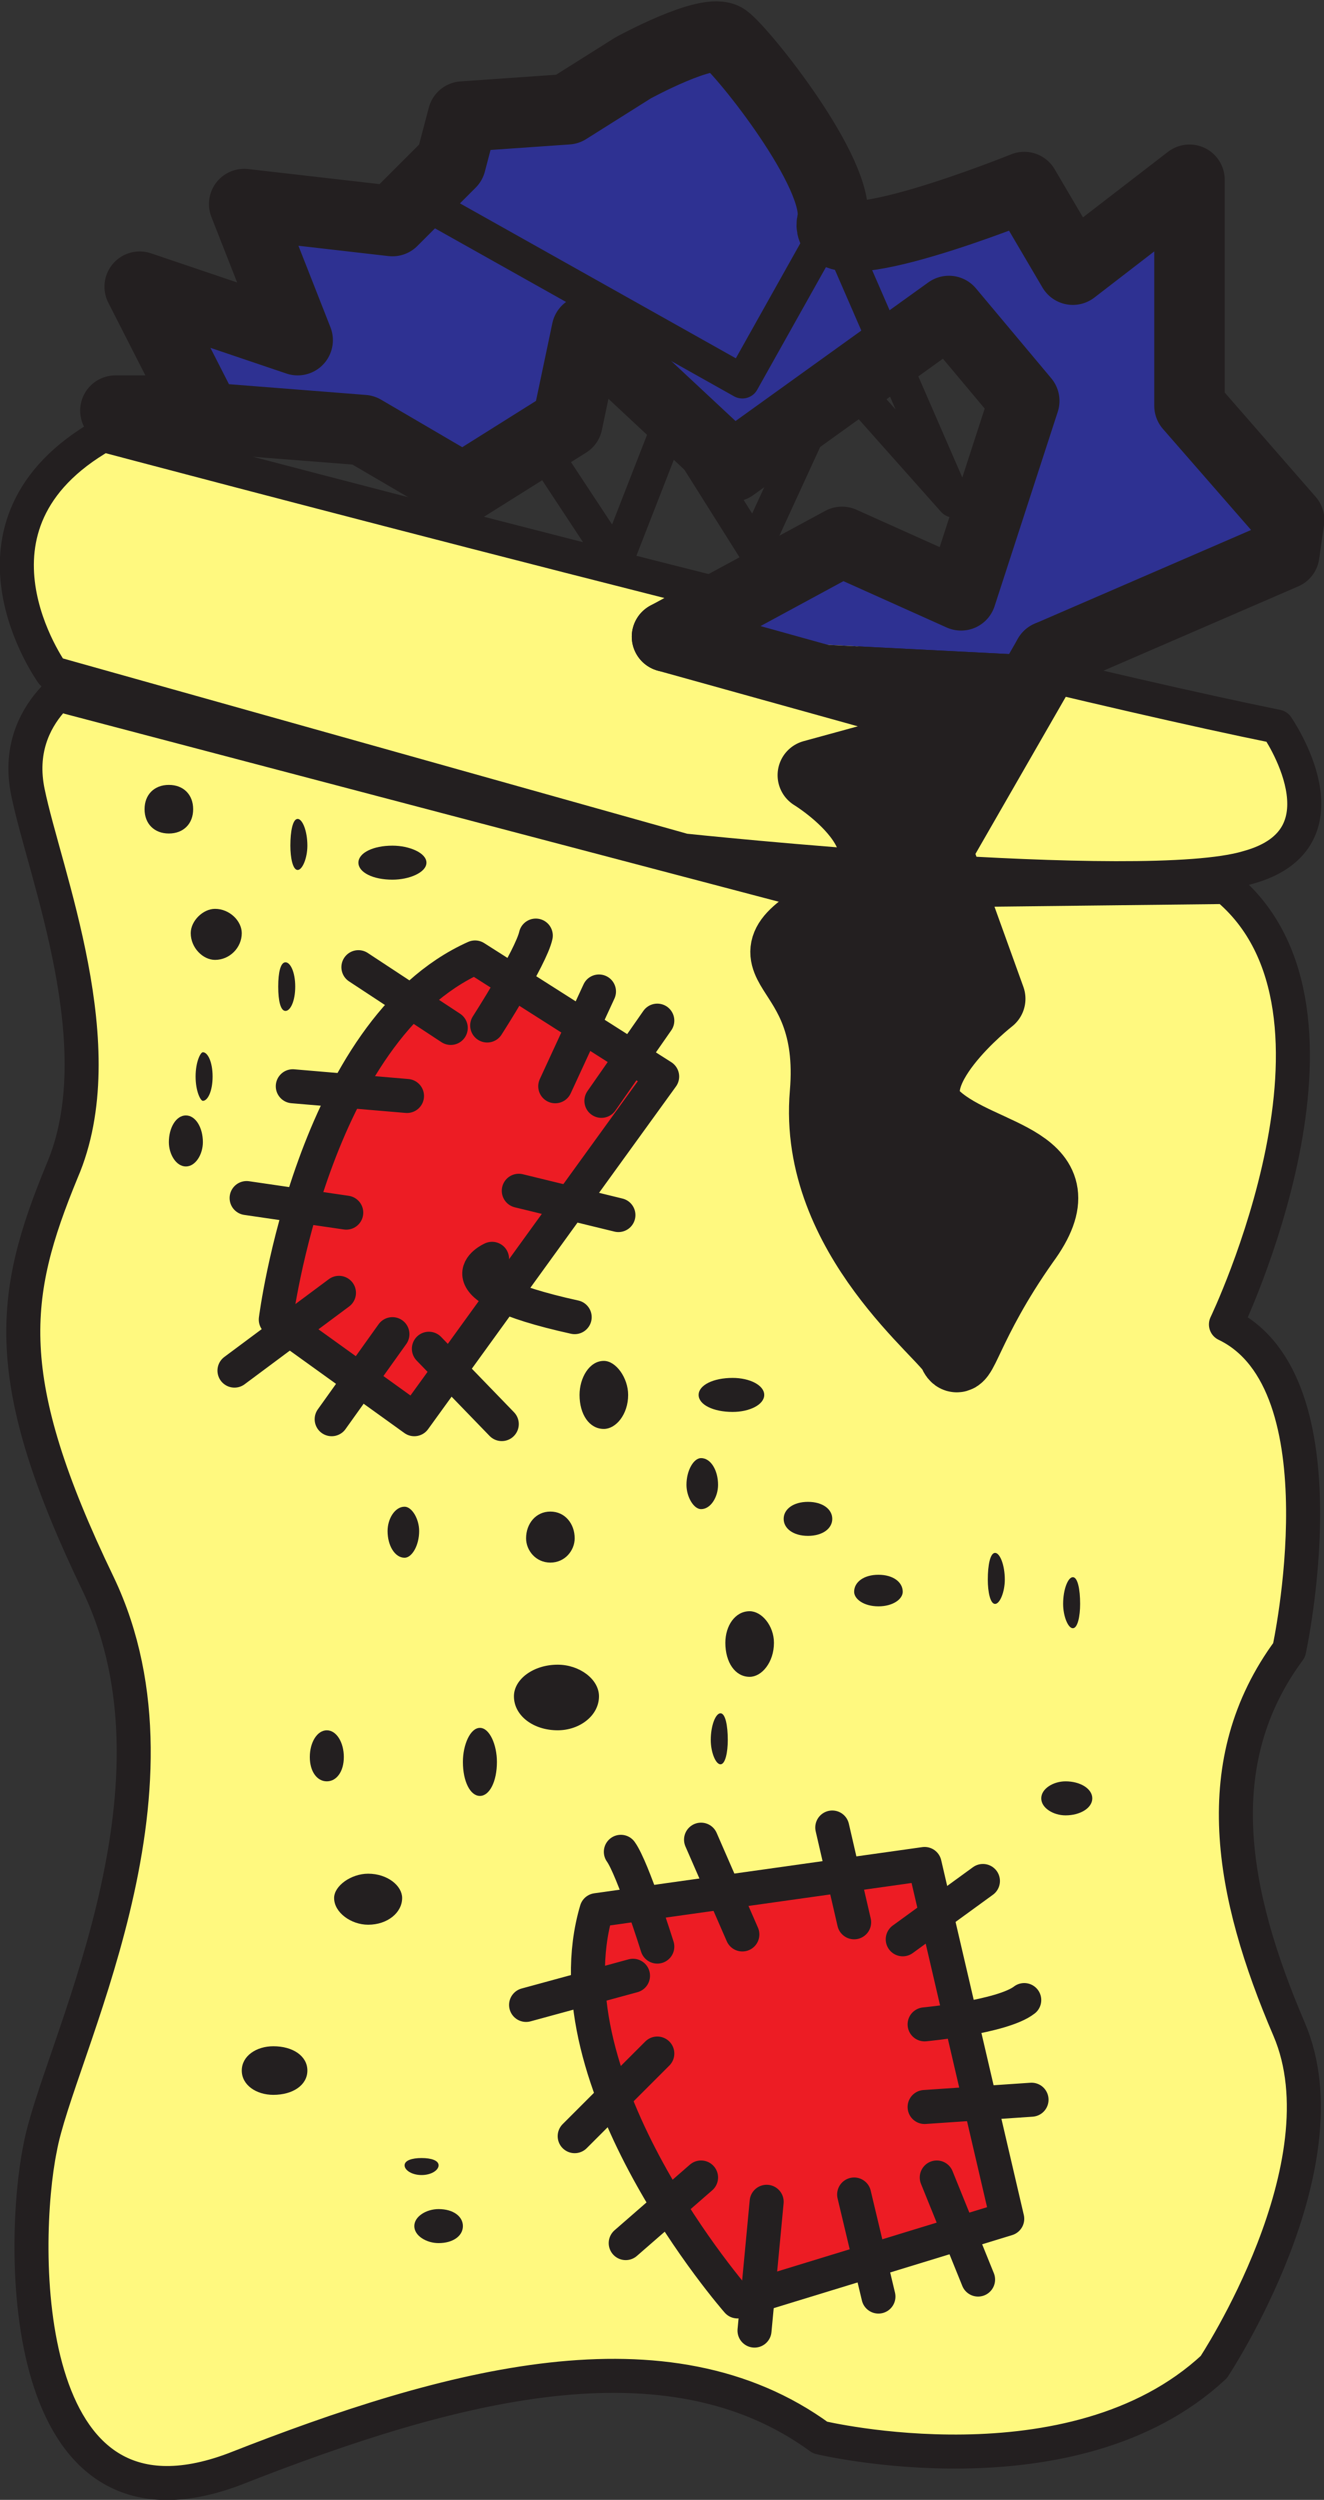
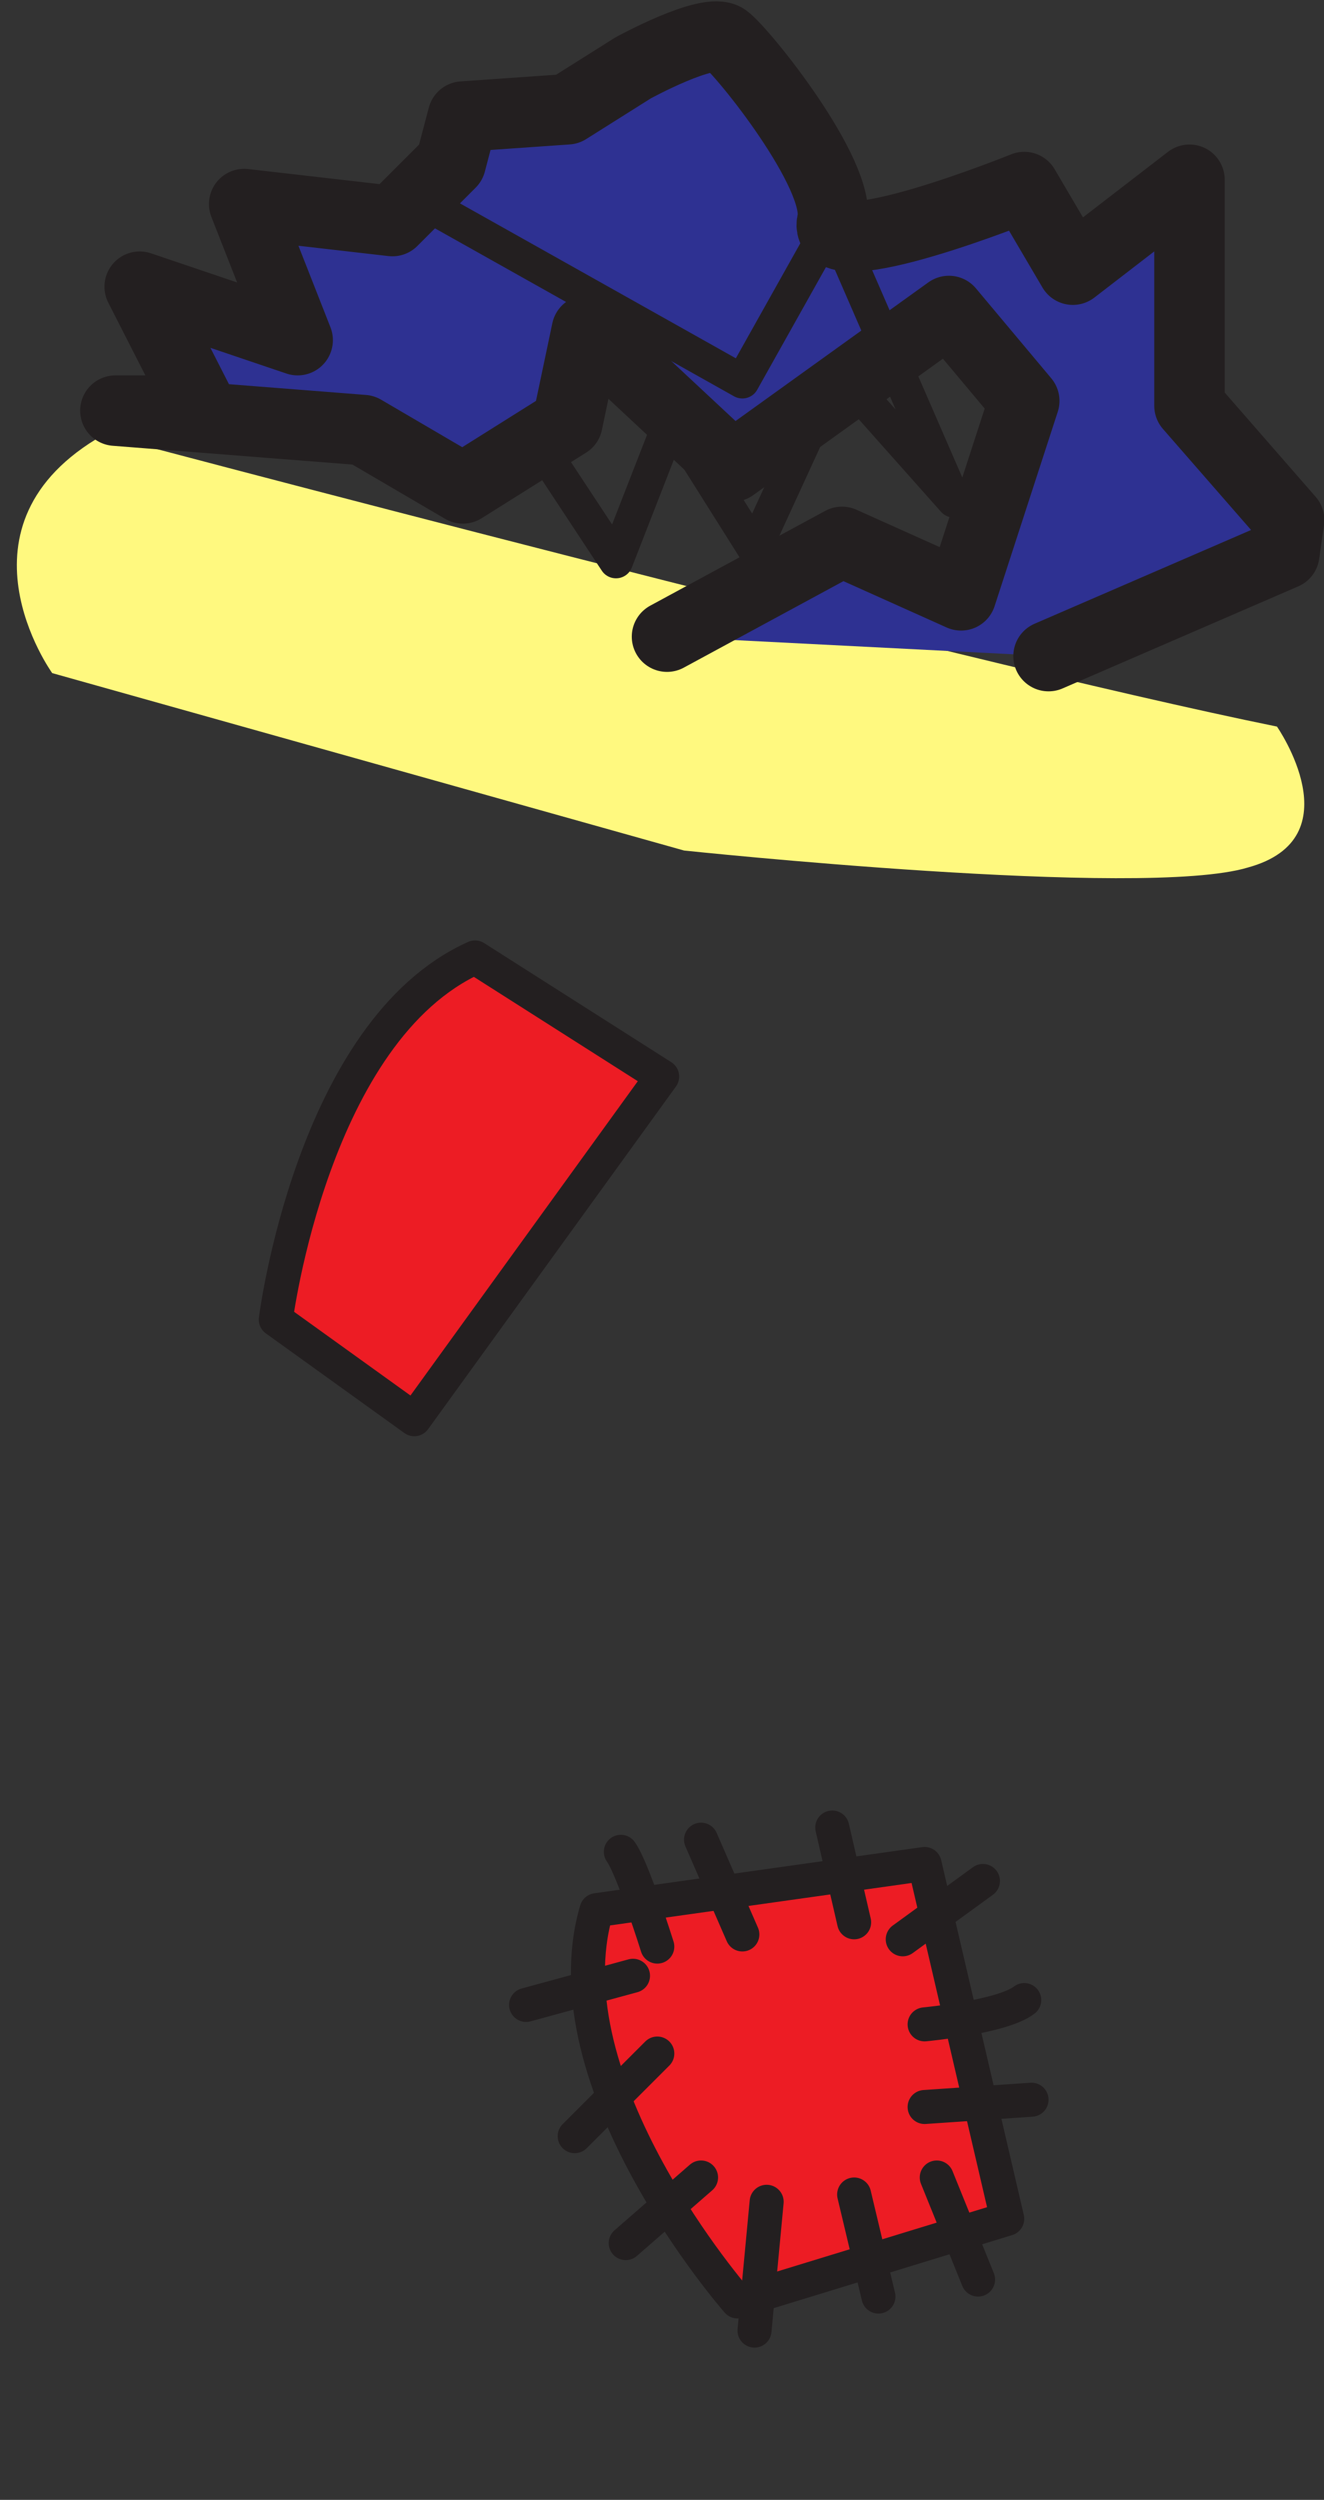
<svg xmlns="http://www.w3.org/2000/svg" width="408.632" height="771.452">
  <rect width="100%" height="100%" fill="#333333" stroke="none" />
-   <path fill="#fff97f" fill-rule="evenodd" stroke="#231f20" stroke-linecap="round" stroke-linejoin="round" stroke-miterlimit="10" stroke-width="10.5" d="M26.616 207.72s-23.25 11.25-18 36.75 27 78.75 10.5 117c-15.75 38.25-19.5 63.75 11.25 127.5 30.75 64.5-12.75 144.75-18 174-6 29.25-7.5 124.5 60 99 66.75-26.25 133.5-44.25 180.75-9.75 0 0 78 18.75 121.5-21.75 0 0 41.25-62.25 23.25-104.25s-25.5-82.5 0-117c0 0 18-82.5-19.5-100.5 0 0 46.5-96.75 0-135l-129 1.5-228-60" />
  <path fill="#ed1c24" fill-rule="evenodd" d="m184.116 589.47 101.25-14.25 25.5 109.5-83.25 25.5s-59.25-67.5-43.5-120.75" />
  <path fill="none" stroke="#231f20" stroke-linecap="round" stroke-linejoin="round" stroke-miterlimit="10" stroke-width="10.5" d="m184.116 589.47 101.25-14.25 25.5 109.5-83.25 25.5s-59.25-67.5-43.5-120.75zm0 0" />
  <path fill="none" stroke="#231f20" stroke-linecap="round" stroke-linejoin="round" stroke-miterlimit="10" stroke-width="10.5" d="M191.616 571.47c3.75 5.25 11.25 29.25 11.25 29.25m13.5-33 12.75 29.25m27.75-33 6.75 29.25m39.75-12.75-24.75 18m37.5 18.75c-6.75 5.25-30.75 7.5-30.75 7.5m33 23.25-33 2.25m3.75 21.75 12.75 31.5m-38.25-26.25 7.5 31.5m-34.5-29.25-3.75 39.75m-16.5-47.25-23.25 20.25m9.75-58.5-25.5 25.5m18-49.5-33 9" />
  <path fill="#ed1c24" fill-rule="evenodd" d="m146.616 295.47 57.75 36.75-76.5 105.75-42.75-30.75s11.25-89.25 61.5-111.75" />
-   <path fill="none" stroke="#231f20" stroke-linecap="round" stroke-linejoin="round" stroke-miterlimit="10" stroke-width="10.5" d="m146.616 295.47 57.75 36.75-76.5 105.75-42.75-30.75s11.25-89.25 61.5-111.75zm0 0" />
-   <path fill="none" stroke="#231f20" stroke-linecap="round" stroke-linejoin="round" stroke-miterlimit="10" stroke-width="10.5" d="M165.366 288.72c-1.5 6.75-15 27.75-15 27.75m34.5-10.5-13.5 29.25m31.5-20.25-17.25 24.75m5.25 35.25-30.75-7.5m17.25 39c-44.25-9.75-25.5-18-25.5-18m3 51-22.5-23.25m-11.25-4.5-18.75 26.25m2.25-39-32.25 24m34.5-48.75-30.75-4.5m49.5-31.5-35.25-3m48.75-18-28.5-18.75" />
+   <path fill="none" stroke="#231f20" stroke-linecap="round" stroke-linejoin="round" stroke-miterlimit="10" stroke-width="10.5" d="m146.616 295.47 57.75 36.75-76.5 105.75-42.75-30.75s11.25-89.25 61.5-111.75m0 0" />
  <path fill="#fff97f" fill-rule="evenodd" d="M31.866 134.22s262.5 69.75 362.25 90c0 0 24 34.5-9 43.5-32.25 9.75-174-5.25-174-5.25l-195-54.75s-33-45.75 15.75-73.5" />
-   <path fill="none" stroke="#231f20" stroke-linecap="round" stroke-linejoin="round" stroke-miterlimit="10" stroke-width="10.5" d="M31.866 134.22s262.5 69.75 362.25 90c0 0 24 34.5-9 43.5-32.25 9.75-174-5.25-174-5.25l-195-54.75s-33-45.75 15.75-73.5zm0 0" />
  <path fill="#2e3192" fill-rule="evenodd" stroke="#231f20" stroke-linecap="round" stroke-linejoin="round" stroke-miterlimit="10" stroke-width="21.75" d="m205.866 196.47 54-29.25 36.75 16.5 19.5-60-23.25-27.75-66.75 48-45-42-6 28.5-32.25 20.25-30.75-18-76.5-6h27l-19.5-38.25 48.75 16.5-16.5-42 45.75 5.25 18-18 3.75-14.25 32.25-2.25 20.25-12.75s23.25-12.75 28.5-9 36 42 33 56.25c-3.75 15 59.25-10.5 59.25-10.5l15 25.5 36-27.75v69.75l30.75 35.25-1.5 10.5-72.75 31.5" />
-   <path fill="#231f20" fill-rule="evenodd" stroke="#231f20" stroke-linecap="round" stroke-linejoin="round" stroke-miterlimit="10" stroke-width="21.75" d="m323.616 202.47-34.5 60 16.5 45.75s-30.75 24-16.5 36.75 45.75 12.75 27 38.25c-18 25.5-19.5 39.75-21.75 34.5-1.5-5.25-43.5-36-39.75-80.25 3.75-43.5-30.75-38.25 2.25-57 32.25-18-6-41.25-6-41.25l54.75-15-99.75-27.75" />
-   <path fill="#231f20" fill-rule="evenodd" d="M91.866 268.47c1.5 0 3-3.75 3-7.5 0-4.5-1.5-8.25-3-8.25s-2.25 3.75-2.25 8.25c0 3.75.75 7.5 2.25 7.5m-25.5 27.75c4.5 0 8.25-3.75 8.25-8.25 0-3.75-3.75-7.5-8.25-7.5-3.75 0-7.5 3.75-7.5 7.5 0 4.5 3.75 8.25 7.5 8.25m-14.25-39c4.5 0 7.5-3 7.5-7.5s-3-7.5-7.5-7.5-7.5 3-7.5 7.5 3 7.5 7.5 7.5m164.25 208.5c3 0 5.25-3.75 5.25-7.5 0-4.5-2.25-8.25-5.25-8.25-2.25 0-4.5 3.75-4.5 8.25 0 3.75 2.25 7.5 4.5 7.5m33 8.25c4.5 0 7.5-2.25 7.5-5.25s-3-5.25-7.5-5.25-7.5 2.25-7.5 5.25 3 5.25 7.5 5.25m21.75 21.75c4.5 0 7.5-2.25 7.5-4.5 0-3-3-5.25-7.5-5.25s-7.5 2.25-7.5 5.25c0 2.25 3 4.5 7.5 4.5m36-.75c1.5 0 3-3.75 3-7.5 0-4.5-1.5-8.25-3-8.25s-2.25 3.75-2.25 8.25c0 3.75.75 7.5 2.25 7.5m24 7.5c1.5 0 2.25-3.75 2.25-7.5 0-4.5-.75-8.25-2.25-8.25s-3 3.75-3 8.25c0 3.75 1.5 7.5 3 7.5m-99.75 15c3.75 0 7.5-4.5 7.5-10.5 0-5.25-3.75-9.75-7.5-9.75-4.5 0-7.5 4.5-7.5 9.75 0 6 3 10.5 7.5 10.5m-59.25 16.5c6.75 0 12.75-4.5 12.75-10.5 0-5.25-6-9.75-12.75-9.75-7.5 0-13.5 4.5-13.5 9.75 0 6 6 10.5 13.5 10.5m-24 20.25c3 0 5.25-4.5 5.25-10.5 0-5.25-2.25-10.5-5.25-10.5s-5.25 5.25-5.25 10.5c0 6 2.25 10.5 5.25 10.5m-23.25-73.5c2.25 0 4.5-3.75 4.5-8.25 0-3.75-2.25-7.5-4.5-7.5-3 0-5.25 3.75-5.25 7.5 0 4.5 2.25 8.25 5.25 8.25m45 1.5c4.5 0 7.5-3.75 7.5-7.5 0-4.5-3-8.25-7.5-8.25s-7.5 3.75-7.5 8.25c0 3.75 3 7.5 7.5 7.5m16.5-41.25c3.75 0 7.5-4.5 7.5-10.5 0-5.25-3.75-10.5-7.5-10.5-4.5 0-7.5 5.25-7.5 10.5 0 6 3 10.5 7.5 10.5m39.75-5.25c5.25 0 9.75-2.25 9.75-5.25s-4.5-5.25-9.75-5.25c-6 0-10.5 2.25-10.5 5.25s4.5 5.25 10.5 5.25m-105-164.25c5.25 0 10.5-2.25 10.5-5.25s-5.25-5.25-10.5-5.25c-6 0-10.5 2.25-10.5 5.25s4.5 5.25 10.5 5.25m-33 40.5c1.5 0 3-3 3-7.5s-1.5-7.5-3-7.5-2.25 3-2.25 7.5.75 7.5 2.25 7.5m-25.5 27.75c1.5 0 3-3 3-7.5s-1.5-7.5-3-7.5c-.75 0-2.25 3-2.25 7.5s1.5 7.5 2.25 7.5m-5.25 20.25c3 0 5.25-3.75 5.25-7.5 0-4.5-2.25-8.25-5.25-8.25s-5.25 3.75-5.25 8.25c0 3.75 2.25 7.5 5.25 7.5m56.25 234c6 0 10.5-3.75 10.5-8.25 0-3.75-4.5-7.5-10.5-7.5-5.25 0-10.5 3.75-10.5 7.5 0 4.5 5.25 8.25 10.5 8.25m-29.25 52.5c6 0 10.5-3 10.5-7.5s-4.5-7.5-10.5-7.5c-5.25 0-9.75 3-9.75 7.5s4.5 7.5 9.75 7.5m45.75 24.75c3 0 5.25-1.5 5.25-3s-2.25-2.25-5.25-2.25-5.25.75-5.25 2.25 2.25 3 5.25 3m-29.25-121.5c3 0 5.25-3 5.25-7.5s-2.25-8.25-5.25-8.25-5.25 3.75-5.25 8.25 2.25 7.5 5.25 7.5m34.5 142.5c4.5 0 7.5-2.25 7.5-5.25s-3-5.25-7.5-5.25c-3.75 0-7.5 2.25-7.5 5.25s3.75 5.25 7.5 5.25m193.5-132c4.5 0 8.25-2.25 8.25-5.25s-3.75-5.25-8.25-5.25c-3.75 0-7.5 2.25-7.5 5.25s3.75 5.25 7.5 5.25m-106.5-15.75c1.5 0 2.25-3.75 2.25-7.5 0-4.5-.75-8.25-2.25-8.25s-3 3.75-3 8.25c0 3.75 1.5 7.5 3 7.5" />
  <path fill="none" stroke="#231f20" stroke-linecap="round" stroke-linejoin="round" stroke-miterlimit="10" stroke-width="10.5" d="m168.366 140.22 21.75 33 17.25-44.25 25.5 40.5 25.5-55.5 36 40.5-37.5-86.25-27.75 49.5-97.5-54.75" />
</svg>